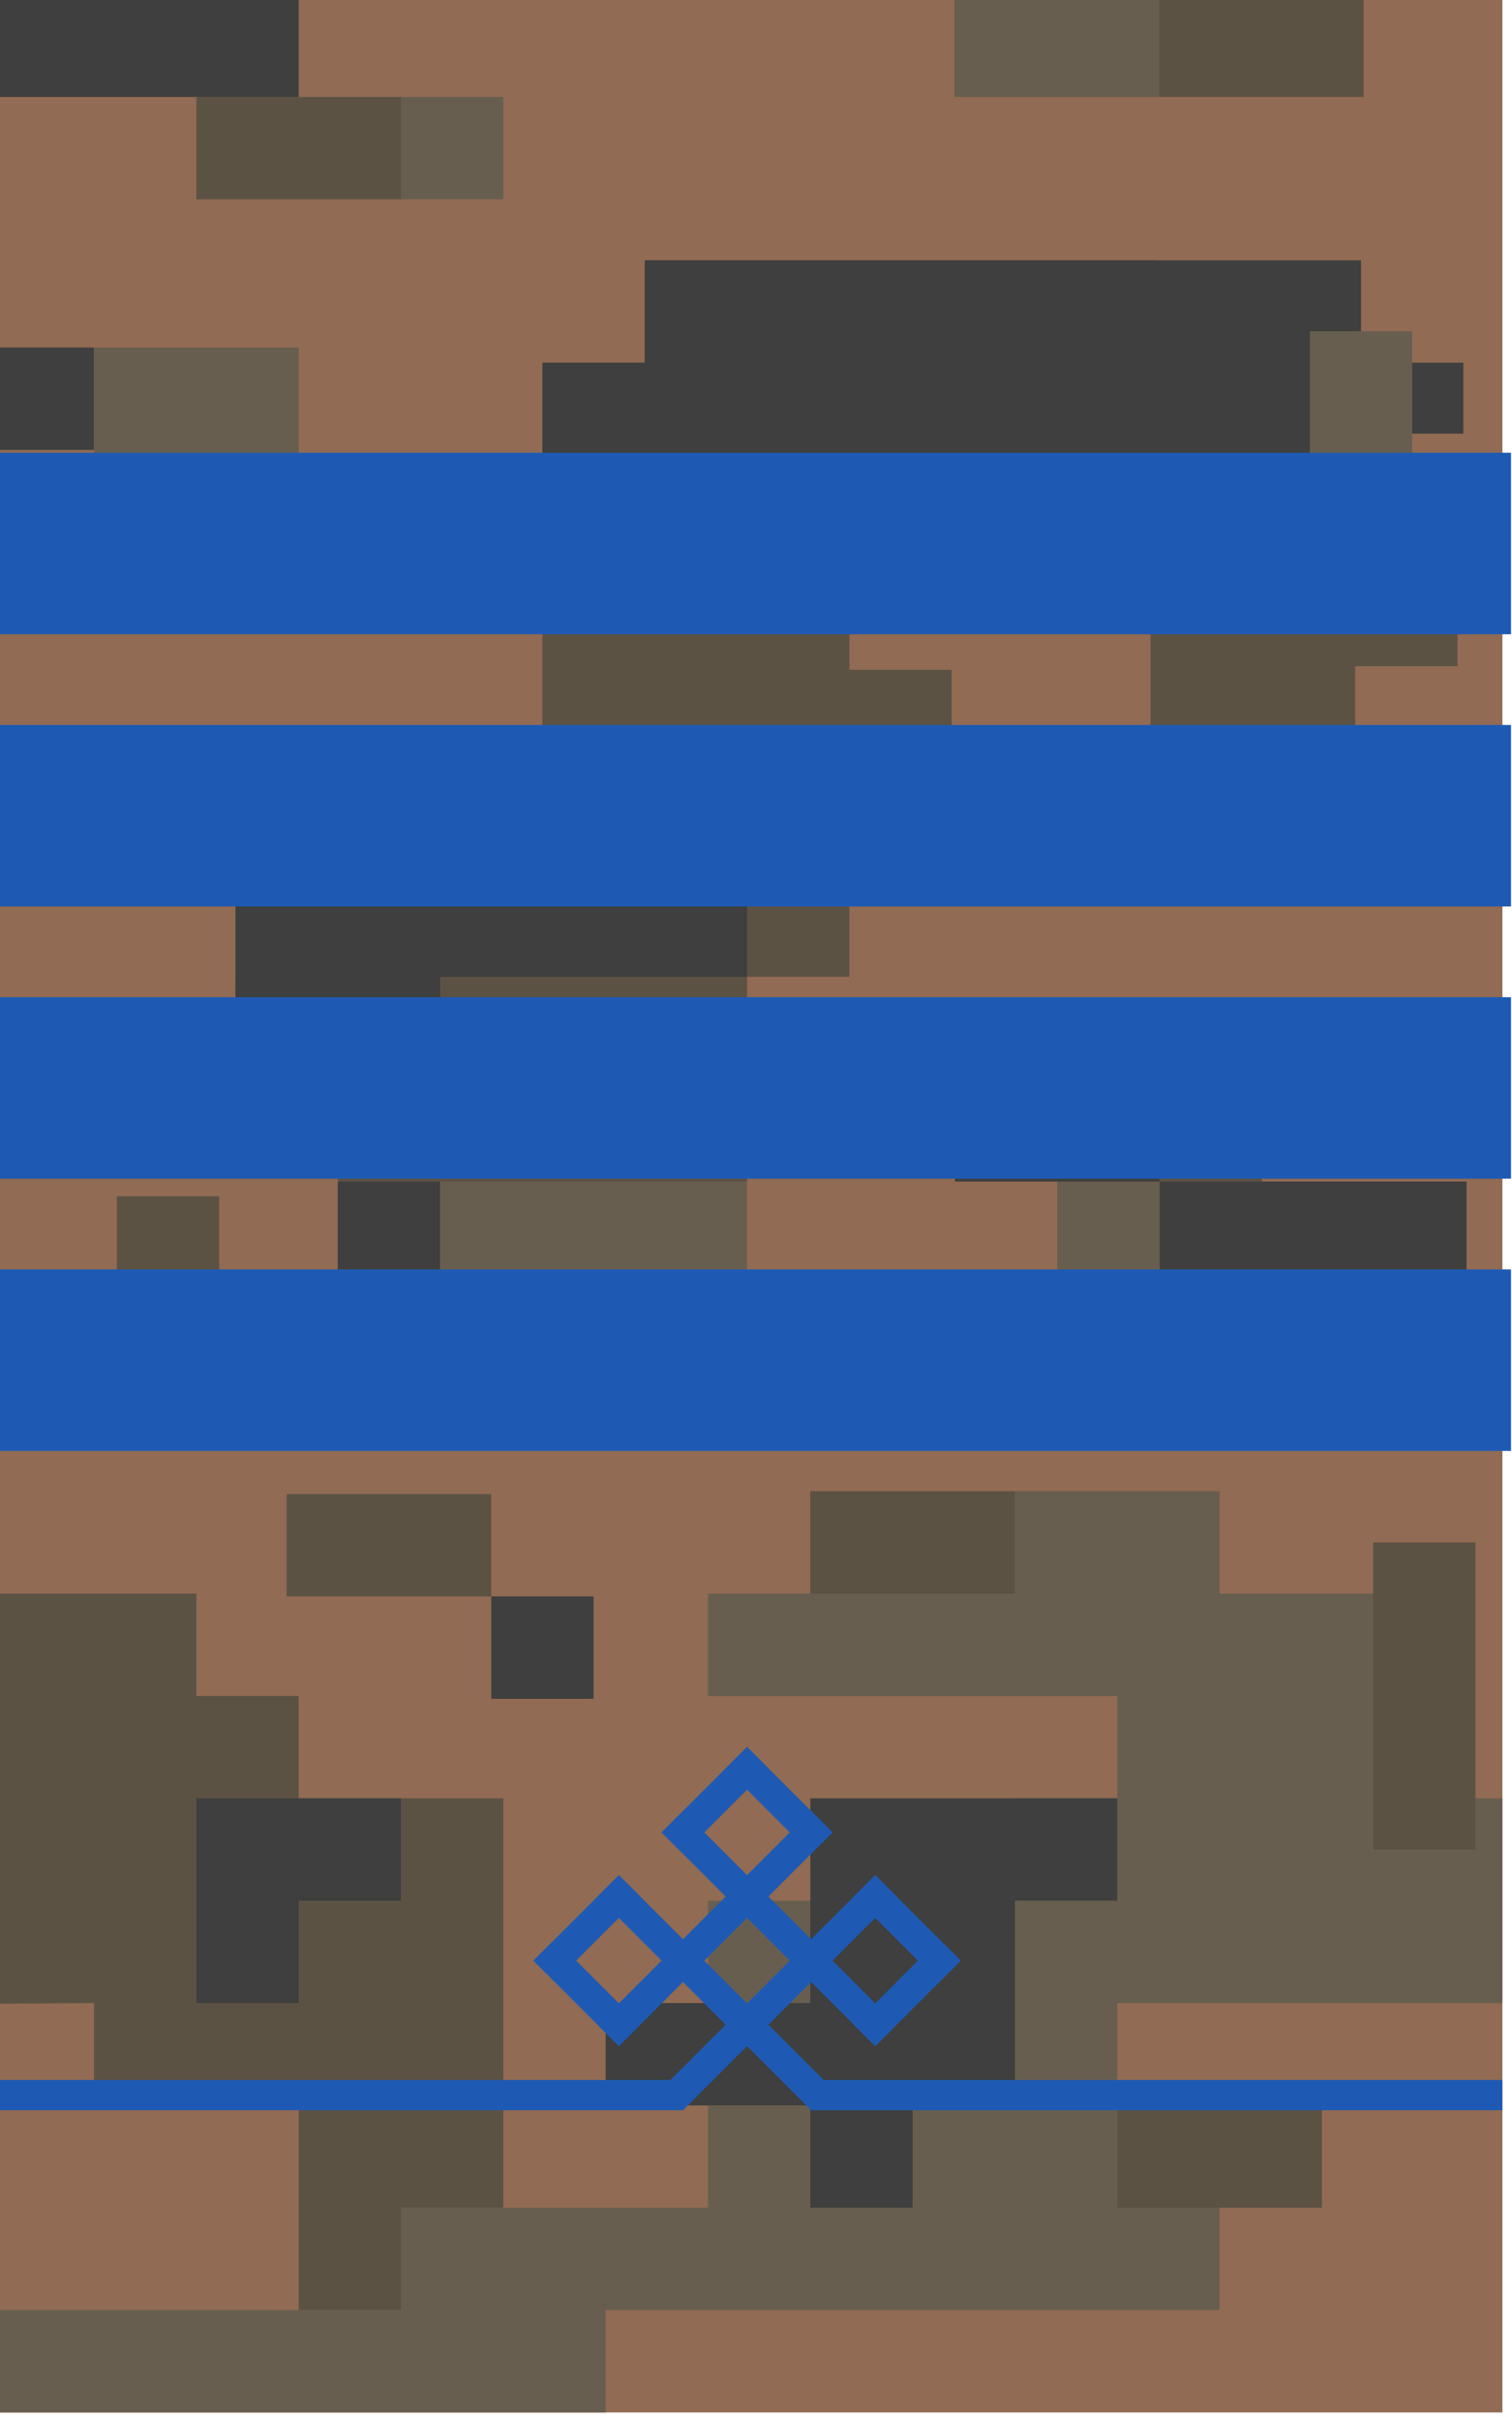
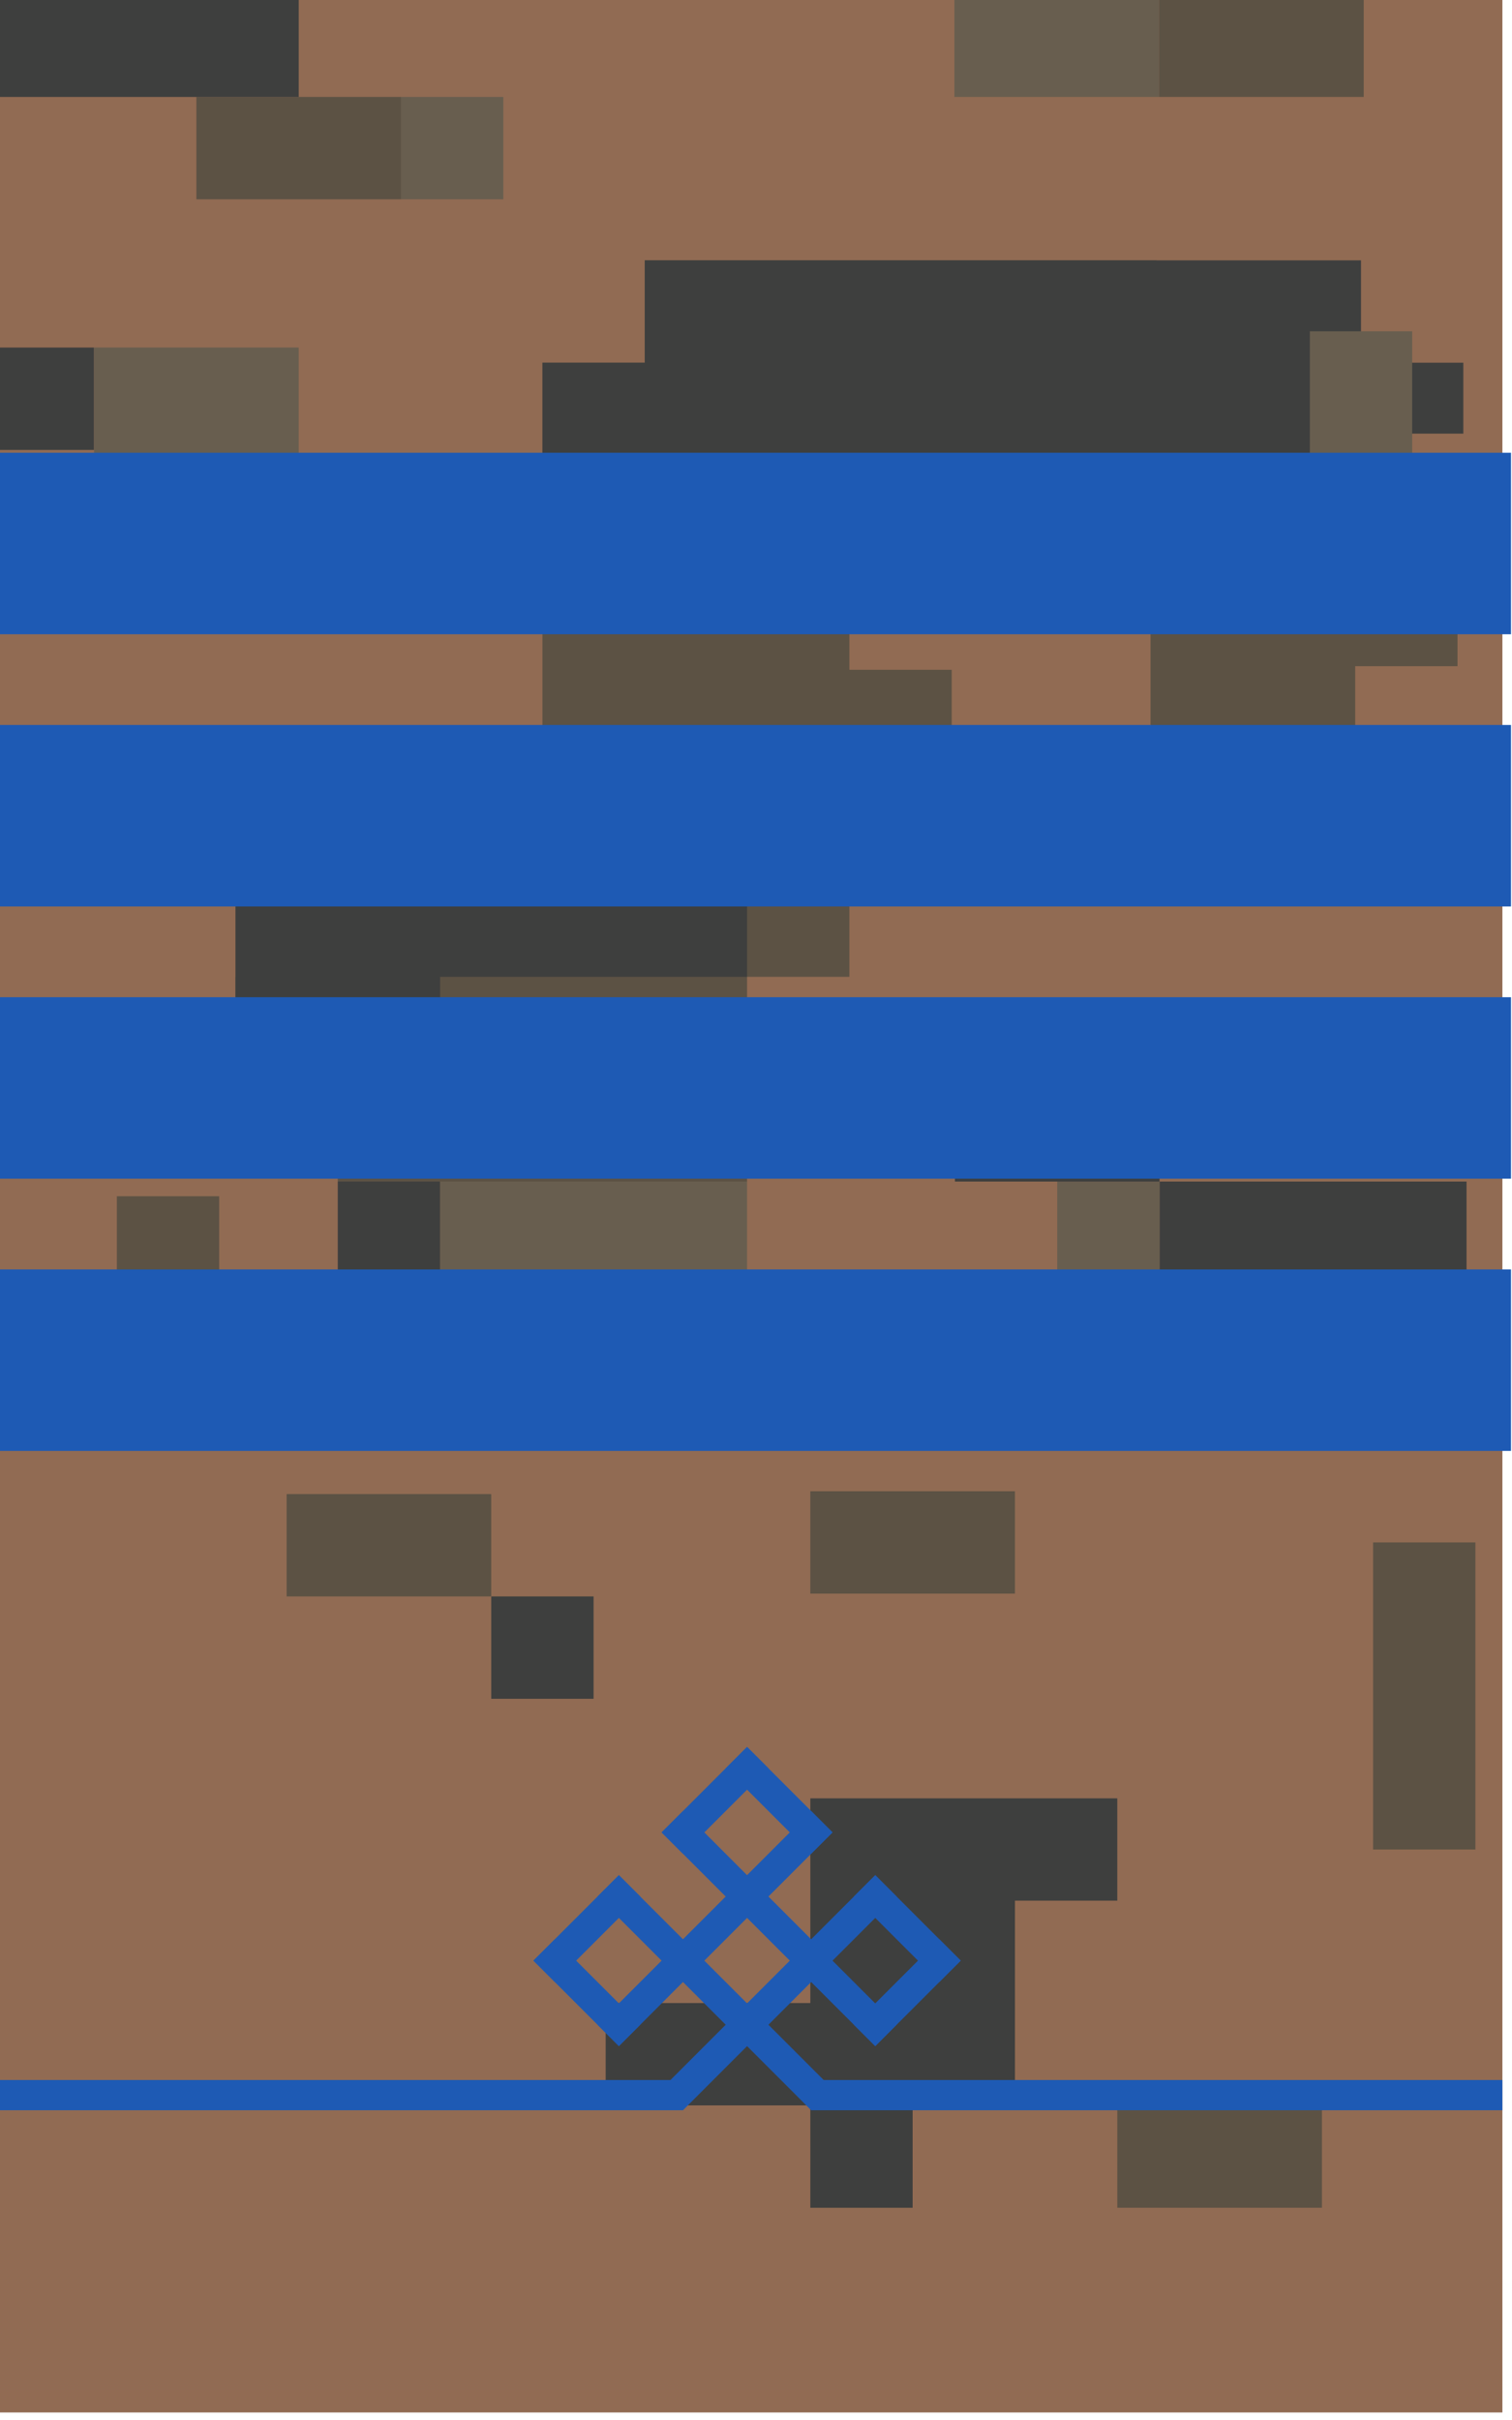
<svg xmlns="http://www.w3.org/2000/svg" xmlns:ns1="http://www.inkscape.org/namespaces/inkscape" xmlns:ns2="http://sodipodi.sourceforge.net/DTD/sodipodi-0.dtd" width="50mm" height="80mm" viewBox="0 0 177.165 283.465" id="svg9780" version="1.1" ns1:version="0.91 r13725" ns2:docname="Mongolian_Army-SCP-field.svg">
  <defs id="defs9782" />
  <ns2:namedview id="base" pagecolor="#ffffff" bordercolor="#666666" borderopacity="1.0" ns1:pageopacity="0.0" ns1:pageshadow="2" ns1:zoom="0.98994949" ns1:cx="-30.359657" ns1:cy="223.94789" ns1:document-units="mm" ns1:current-layer="g8221" showgrid="false" fit-margin-top="0" fit-margin-left="0" fit-margin-right="0" fit-margin-bottom="0" ns1:window-width="1600" ns1:window-height="838" ns1:window-x="-8" ns1:window-y="-8" ns1:window-maximized="1" />
  <g ns1:label="Layer 1" ns1:groupmode="layer" id="layer1" transform="translate(-167.141,-628.871)">
    <g id="g7716-4" style="display:inline" transform="matrix(3.543,0,0,3.543,-974.119,-620.262)">
      <g id="g8613">
        <g transform="translate(-60.082,-66.017)" style="display:inline" id="g8470">
          <g transform="translate(-91.268,25.548)" style="display:inline" id="g8221">
            <g transform="translate(-238.194,346.004)" style="display:inline" id="g12350">
              <g id="g1430" style="display:inline" transform="matrix(0.282,0,0,0.282,400.168,-140.049)">
                <g transform="translate(126.54,-3.75)" style="display:inline" id="g7559-2">
                  <rect y="666.512" x="977.074" height="283.465" width="177.165" id="rect9682-8-0-7-8" style="display:inline;opacity:1;fill:#916b53;fill-opacity:1;stroke:none;stroke-width:4.128;stroke-linecap:butt;stroke-linejoin:round;stroke-miterlimit:4;stroke-dasharray:none;stroke-dashoffset:0;stroke-opacity:1;paint-order:fill markers stroke" />
                  <g transform="matrix(0,-0.75,-0.75,0,1037.074,925.976)" id="g236-8-8-6-3-0" style="display:inline;fill:#5c5244;fill-opacity:1;stroke-width:1.667">
-                     <path ns2:nodetypes="ccccccccccccccccc" ns1:connector-curvature="0" id="path238-8-6-0-2-7" style="fill:#5c5244;fill-opacity:1;fill-rule:nonzero;stroke:none;stroke-width:1.667" d="m 0,0 64,0 0,32 16,0 0,16 16,0 0,32 -16,0 c -48.113,-9.3e-5 0,0 -48.113,-9.3e-5 L 32,64 l -16,0 0,-16 0,-16 -32,0 0,-16 16,0 z" />
-                   </g>
+                     </g>
                  <g transform="matrix(0.75,0,0,-0.75,1017.657,805.669)" id="g236-8-6-6-6" style="display:inline;fill:#5c5244;fill-opacity:1;stroke-width:1.667">
                    <path ns1:connector-curvature="0" id="path238-8-2-7-1" style="fill:#5c5244;fill-opacity:1;fill-rule:nonzero;stroke:none;stroke-width:1.667" d="m 0,0 64,0 0,32 16,0 0,16 16,0 0,32 -16,0 0,16 -32,0 0,16 32,0 0,16 16,0 0,-16 16,0 0,16 16,0 0,16 -80,0 0,-16 -16,0 0,-16 -16,0 0,-16 16,0 0,-32 -16,0 0,-16 0,-16 -32,0 0,-16 16,0 z" />
                  </g>
                  <g transform="matrix(0.75,0,0,-0.75,1085.074,925.976)" id="g646-8-9-3-4-7" style="display:inline;fill:#685e4f;fill-opacity:1;stroke-width:1.667">
-                     <path ns2:nodetypes="ccccccccccccccccccccccccccccccccccccc" ns1:connector-curvature="0" id="path648-5-8-7-4-3" style="fill:#685e4f;fill-opacity:1;fill-rule:nonzero;stroke:none;stroke-width:1.667" d="m 0,0 -16,0 0,31 0,1 16,0 z m 48,112 -64,0 0,-16 -16,0 0,-16 64,0 0,-16 -16,0 0,-16 -48,0 0,-48 -32,0 -16,0 0,-16 -64,0 0,-16 96,0 0,16 16,0 16,0 64,0 0,32 -16,0 0,16 16,0 44.221,0 c 0,32 0,0 0,32 L 80,64 80,96 48,96 Z" />
-                   </g>
+                     </g>
                  <g transform="matrix(0.75,0,0,-0.75,1148.718,1078.992)" id="g182-1-5-6-7" style="display:inline;fill:#3e3f3e;fill-opacity:1;stroke-width:1.667">
                    <path ns1:connector-curvature="0" id="path184-6-7-1-1" style="fill:#3e3f3e;fill-opacity:1;fill-rule:nonzero;stroke:none;stroke-width:1.667" d="m -84.858,268.021 -16,0 0,-16 0,-16 -32,0 0,-16 32,0 0,-16 16,0 0,16 16,0 0,32 16,0 0,16 -16,0 z" />
                  </g>
                  <path ns1:connector-curvature="0" id="path816-6-1-2-0-5" style="display:inline;fill:#3e3f3e;fill-opacity:1;fill-rule:nonzero;stroke:none;stroke-width:1.25" d="m 1150.032,805.669 -36,0 0,12 36,0 z" />
                  <path ns1:connector-curvature="0" id="path818-2-7-4-2-9" style="display:inline;fill:#3e3f3e;fill-opacity:1;fill-rule:nonzero;stroke:none;stroke-width:1.25" d="m 1114.032,793.669 -24,0 0,12 24,0 z" />
                  <path ns1:connector-curvature="0" id="path356-5-4-8-6-0" style="display:inline;fill:#5c5244;fill-opacity:1;fill-rule:nonzero;stroke:none;stroke-width:1.25" d="m 1003.75,807.39 -12,0 0,0.75 0,11.25 12,0 z" />
                  <path ns1:connector-curvature="0" id="path360-5-0-9-0-9" style="display:inline;fill:#5c5244;fill-opacity:1;fill-rule:nonzero;stroke:none;stroke-width:1.25" d="m 1133.074,913.976 -0.75,0 -23.25,0 0,12 24,0 z" />
                  <path ns1:connector-curvature="0" id="path336-2-8-0-4-2" style="display:inline;fill:#685e4f;fill-opacity:1;fill-rule:nonzero;stroke:none;stroke-width:1.25" d="m 1089.975,678.512 24,0 0,-12 -24,0 z" />
                  <path ns1:connector-curvature="0" id="path496-8-2-0-8-8" style="display:inline;fill:#5c5244;fill-opacity:1;fill-rule:nonzero;stroke:none;stroke-width:1.25" d="m 1137.975,666.512 -24,0 0,12 24,0 z" />
                  <g transform="matrix(0.75,0,0,-0.75,1136.976,745.244)" id="g880-0-7-0-9-9" style="display:inline;fill:#5c5244;fill-opacity:1;stroke-width:1.667">
                    <path ns1:connector-curvature="0" id="path882-2-0-1-0-7" style="fill:#5c5244;fill-opacity:1;fill-rule:nonzero;stroke:none;stroke-width:1.667" d="m 0,0 16,0 0,16 -48,0 0,-32 32,0 z" />
                  </g>
                  <path ns1:connector-curvature="0" id="path232-3-7-5-3-3" style="display:inline;fill:#3e3f3e;fill-opacity:1;fill-rule:nonzero;stroke:none;stroke-width:1.25" d="m 989.074,707.892 0,12 -12,0 0,-12 z" />
                  <g transform="matrix(0,-0.75,0.75,0,989.074,707.892)" id="g832-4-5-2-2-9" style="display:inline;fill:#685e4f;fill-opacity:1;stroke-width:1.667">
                    <path ns1:connector-curvature="0" id="path834-4-2-1-0-0" style="fill:#685e4f;fill-opacity:1;fill-rule:nonzero;stroke:none;stroke-width:1.667" d="m 0,0 0,16 0,16 -32,0 0,-16 0,-16 z" />
                  </g>
                  <g transform="matrix(0.75,0,0,-0.75,1013.074,889.976)" id="g566-3-3-9-9-4" style="display:inline;fill:#3e3f3e;fill-opacity:1;stroke-width:1.667">
-                     <path ns1:connector-curvature="0" id="path568-5-6-6-7-0" style="fill:#3e3f3e;fill-opacity:1;fill-rule:nonzero;stroke:none;stroke-width:1.667" d="m 0,0 16,0 0,16 -32,0 0,-32 16,0 z" />
-                   </g>
+                     </g>
                  <g transform="matrix(0.75,0,0,-0.75,1029.657,781.669)" id="g186-9-4-5-4-5" style="display:inline;fill:#3e3f3e;fill-opacity:1;stroke-width:1.667">
                    <path ns1:connector-curvature="0" id="path188-9-4-3-9-0" style="fill:#3e3f3e;fill-opacity:1;fill-rule:nonzero;stroke:none;stroke-width:1.667" d="m 0,0 48,0 0,16 -80,0 0,-16 0,-16 16,0 16,0 z" />
                  </g>
                  <path ns1:connector-curvature="0" id="path352-9-7-9-1-8" style="display:inline;fill:#5c5244;fill-opacity:1;fill-rule:nonzero;stroke:none;stroke-width:1.25" d="m 1151.074,847.976 -12,0 0,36 12,0 z" />
                  <g transform="matrix(0.75,0,0,-0.75,1047.657,866.307)" id="g404-3-4-6-7-6" style="display:inline;fill:#3e3f3e;fill-opacity:1;stroke-width:1.667">
                    <path ns1:connector-curvature="0" id="path406-6-5-6-7-5" style="fill:#3e3f3e;fill-opacity:1;fill-rule:nonzero;stroke:none;stroke-width:1.667" d="m 0,0 0,16 -1,0 -15,0 0,-16 z" />
                  </g>
                  <g transform="matrix(0.75,0,0,-0.75,1029.657,817.669)" id="g412-2-9-5-8-8" style="display:inline;fill:#685e4f;fill-opacity:1;stroke-width:1.667">
                    <path ns1:connector-curvature="0" id="path414-8-5-7-4-2" style="fill:#685e4f;fill-opacity:1;fill-rule:nonzero;stroke:none;stroke-width:1.667" d="m 0,0 -16,0 0,-16 16,0 16,0 0,16 16,0 16,0 0,16 -48,0 z" />
                  </g>
                  <g transform="matrix(0.75,0,0,-0.75,1029.657,805.669)" id="g546-7-6-1-3-1" style="display:inline;fill:#3e3f3e;fill-opacity:1;stroke-width:1.667">
                    <path ns1:connector-curvature="0" id="path548-6-3-5-2-3" style="fill:#3e3f3e;fill-opacity:1;fill-rule:nonzero;stroke:none;stroke-width:1.667" d="m 0,0 -16,0 0,-16 16,0 0,1 z" />
                  </g>
                  <path ns1:connector-curvature="0" id="path558-9-4-3-7-2" style="display:inline;fill:#5c5244;fill-opacity:1;fill-rule:nonzero;stroke:none;stroke-width:1.25" d="m 1097.074,841.976 -24,0 0,12 24,0 z" />
                  <path ns1:connector-curvature="0" id="path560-6-3-9-9-0" style="display:inline;fill:#685e4f;fill-opacity:1;fill-rule:nonzero;stroke:none;stroke-width:1.25" d="m 991.75,831.39 12,0 0,-12 -12,0 z" />
                  <g transform="matrix(0.75,0,0,-0.75,1011.657,842.307)" id="g574-3-2-9-4-7" style="display:inline;fill:#5c5244;fill-opacity:1;stroke-width:1.667">
                    <path ns1:connector-curvature="0" id="path576-3-4-3-7-8" style="fill:#5c5244;fill-opacity:1;fill-rule:nonzero;stroke:none;stroke-width:1.667" d="m 0,0 0,-16 32,0 0,16 -16,0 z" />
                  </g>
                  <g transform="matrix(0.75,0,0,-0.75,1137.657,709.669)" id="g714-0-7-3-2-7" style="display:inline;fill:#3e3f3e;fill-opacity:1;stroke-width:1.667">
                    <path ns1:connector-curvature="0" id="path716-0-6-6-1-8" style="fill:#3e3f3e;fill-opacity:1;fill-rule:nonzero;stroke:none;stroke-width:1.667" d="m 0,0 0,16 -112,0 0,-16 -16,0 0,-16 128,0 0,4.913 16,0 L 16,0 Z" />
                  </g>
                  <g transform="matrix(0,-0.75,0.75,0,1131.657,705.984)" id="g598-7-5-9-6-9" style="display:inline;fill:#685e4f;fill-opacity:1;stroke-width:1.667">
                    <path ns1:connector-curvature="0" id="path600-4-4-0-9-0" style="fill:#685e4f;fill-opacity:1;fill-rule:nonzero;stroke:none;stroke-width:1.667" d="m 0,0 0,16 -16,0 -16,0 0,-16 z" />
                  </g>
                  <path ns1:connector-curvature="0" id="path558-9-4-7-3-4-1" style="display:inline;fill:#5c5244;fill-opacity:1;fill-rule:nonzero;stroke:none;stroke-width:1.25" d="m 1001.074,690.512 24,0 0,-12 -24,0 z" />
                  <path ns1:connector-curvature="0" id="path560-6-3-8-2-9-9" style="display:inline;fill:#685e4f;fill-opacity:1;fill-rule:nonzero;stroke:none;stroke-width:1.25" d="m 1102.032,817.669 12,0 0,-12 -12,0 z" />
-                   <path ns1:connector-curvature="0" id="path356-5-4-2-8-0-0" style="display:inline;fill:#5c5244;fill-opacity:1;fill-rule:nonzero;stroke:none;stroke-width:1.25" d="m 1126.032,793.669 -12,0 0,0.75 0,11.25 12,0 z" />
                  <path ns1:connector-curvature="0" id="path816-6-1-2-0-3-1" style="display:inline;fill:#3e3f3e;fill-opacity:1;fill-rule:nonzero;stroke:none;stroke-width:1.25" d="m 1013.074,666.512 -36,0 0,12 36,0 z" />
                  <path ns1:connector-curvature="0" id="path560-6-3-9-9-5-7" style="display:inline;fill:#685e4f;fill-opacity:1;fill-rule:nonzero;stroke:none;stroke-width:1.25" d="m 1025.074,690.512 12,0 0,-12 -12,0 z" />
                </g>
                <g transform="translate(149.797,-112.796)" style="display:inline" id="g8387-4">
                  <g transform="translate(-4.64,-19.39)" id="g8306-5">
                    <path style="display:inline;fill:#1e5ab4;fill-opacity:1;fill-rule:evenodd;stroke:none;stroke-width:0.354;stroke-linecap:butt;stroke-linejoin:miter;stroke-miterlimit:4;stroke-dasharray:none;stroke-opacity:1" d="m 1039.523,1007.902 -2.506,2.506 25.055,25.055 2.505,-2.506 z" id="path7103-0-5-7-0" ns1:connector-curvature="0" />
                    <path style="display:inline;fill:#1e5ab4;fill-opacity:1;fill-rule:evenodd;stroke:none;stroke-width:0.354;stroke-linecap:butt;stroke-linejoin:miter;stroke-miterlimit:4;stroke-dasharray:none;stroke-opacity:1" d="m 1049.545,1002.891 -2.506,-2.506 -10.022,10.022 2.506,2.506 z" id="path7103-0-5-7-7-9" ns1:connector-curvature="0" />
                    <path style="display:inline;fill:#1e5ab4;fill-opacity:1;fill-rule:evenodd;stroke:none;stroke-width:0.354;stroke-linecap:butt;stroke-linejoin:miter;stroke-miterlimit:4;stroke-dasharray:none;stroke-opacity:1" d="m 1054.556,1012.913 2.506,-2.506 -10.022,-10.022 -2.506,2.506 z" id="path7103-0-5-7-3-43" ns1:connector-curvature="0" />
                    <path style="display:inline;fill:#1e5ab4;fill-opacity:1;fill-rule:evenodd;stroke:none;stroke-width:0.354;stroke-linecap:butt;stroke-linejoin:miter;stroke-miterlimit:4;stroke-dasharray:none;stroke-opacity:1" d="m 1029.502,1032.957 2.506,2.506 25.055,-25.055 -2.506,-2.506 z" id="path7103-0-5-7-7-1-9" ns1:connector-curvature="0" />
                    <path style="display:inline;fill:#1e5ab4;fill-opacity:1;fill-rule:evenodd;stroke:none;stroke-width:0.354;stroke-linecap:butt;stroke-linejoin:miter;stroke-miterlimit:4;stroke-dasharray:none;stroke-opacity:1" d="m 1069.589,1027.946 2.506,-2.506 -10.022,-10.022 -2.506,2.506 z" id="path7103-0-5-7-3-4-2" ns1:connector-curvature="0" />
                    <path style="display:inline;fill:#1e5ab4;fill-opacity:1;fill-rule:evenodd;stroke:none;stroke-width:0.354;stroke-linecap:butt;stroke-linejoin:miter;stroke-miterlimit:4;stroke-dasharray:none;stroke-opacity:1" d="m 1059.567,1032.957 2.506,2.506 10.022,-10.022 -2.506,-2.506 z" id="path7103-0-5-7-7-1-5-3" ns1:connector-curvature="0" />
                    <path style="display:inline;fill:#1e5ab4;fill-opacity:1;fill-rule:evenodd;stroke:none;stroke-width:0.354;stroke-linecap:butt;stroke-linejoin:miter;stroke-miterlimit:4;stroke-dasharray:none;stroke-opacity:1" d="m 1024.491,1022.935 -2.506,2.506 10.022,10.022 2.506,-2.506 z" id="path7103-0-5-7-42-3" ns1:connector-curvature="0" />
                    <path style="display:inline;fill:#1e5ab4;fill-opacity:1;fill-rule:evenodd;stroke:none;stroke-width:0.354;stroke-linecap:butt;stroke-linejoin:miter;stroke-miterlimit:4;stroke-dasharray:none;stroke-opacity:1" d="m 1034.513,1017.924 -2.506,-2.506 -10.022,10.022 2.506,2.506 z" id="path7103-0-5-7-7-0-8" ns1:connector-curvature="0" />
                    <path style="display:inline;fill:#1e5ab4;fill-opacity:1;fill-rule:evenodd;stroke:none;stroke-width:0.354;stroke-linecap:butt;stroke-linejoin:miter;stroke-miterlimit:4;stroke-dasharray:none;stroke-opacity:1" d="m 1032.007,1015.419 -2.506,2.506 25.055,25.055 2.506,-2.506 z" id="path7103-0-5-7-8-0" ns1:connector-curvature="0" />
                    <path style="display:inline;fill:#1e5ab4;fill-opacity:1;fill-rule:evenodd;stroke:none;stroke-width:0.354;stroke-linecap:butt;stroke-linejoin:miter;stroke-miterlimit:4;stroke-dasharray:none;stroke-opacity:1" d="m 1037.018,1040.474 2.506,2.506 25.055,-25.055 -2.505,-2.506 z" id="path7103-0-5-7-7-1-0-9" ns1:connector-curvature="0" />
                  </g>
                  <path ns1:connector-curvature="0" id="path7103-0-5-6-8-6" d="m 953.817,1020.046 0,3.543 81.066,0 0,-3.543 z" style="display:inline;fill:#1e5ab4;fill-opacity:1;fill-rule:evenodd;stroke:none;stroke-width:0.354;stroke-linecap:butt;stroke-linejoin:miter;stroke-miterlimit:4;stroke-dasharray:none;stroke-opacity:1" />
                  <path ns1:connector-curvature="0" id="path7103-0-5-6-8-4-9" d="m 1049.916,1020.046 0,3.543 81.066,0 0,-3.543 z" style="display:inline;fill:#1e5ab4;fill-opacity:1;fill-rule:evenodd;stroke:none;stroke-width:0.354;stroke-linecap:butt;stroke-linejoin:miter;stroke-miterlimit:4;stroke-dasharray:none;stroke-opacity:1" />
                </g>
              </g>
              <path ns1:connector-curvature="0" id="path7103-0-5-3" d="m 711.632,61.997 0,6 50,0 0,-6 z" style="display:inline;fill:#1e5ab4;fill-opacity:1;fill-rule:evenodd;stroke:none;stroke-width:0.1;stroke-linecap:butt;stroke-linejoin:miter;stroke-miterlimit:4;stroke-dasharray:none;stroke-opacity:1" />
              <path ns1:connector-curvature="0" id="path7103-0-5-3-7" d="m 711.632,70.997 0,6 50,0 0,-6 z" style="display:inline;fill:#1e5ab4;fill-opacity:1;fill-rule:evenodd;stroke:none;stroke-width:0.1;stroke-linecap:butt;stroke-linejoin:miter;stroke-miterlimit:4;stroke-dasharray:none;stroke-opacity:1" />
              <path ns1:connector-curvature="0" id="path7103-0-5-3-7-4" d="m 711.632,79.997 0,6 50,0 0,-6 z" style="display:inline;fill:#1e5ab4;fill-opacity:1;fill-rule:evenodd;stroke:none;stroke-width:0.1;stroke-linecap:butt;stroke-linejoin:miter;stroke-miterlimit:4;stroke-dasharray:none;stroke-opacity:1" />
              <path ns1:connector-curvature="0" id="path7103-0-5-3-7-4-2" d="m 711.632,88.997 0,6 50,0 0,-6 z" style="display:inline;fill:#1e5ab4;fill-opacity:1;fill-rule:evenodd;stroke:none;stroke-width:0.1;stroke-linecap:butt;stroke-linejoin:miter;stroke-miterlimit:4;stroke-dasharray:none;stroke-opacity:1" />
            </g>
          </g>
        </g>
      </g>
    </g>
  </g>
</svg>